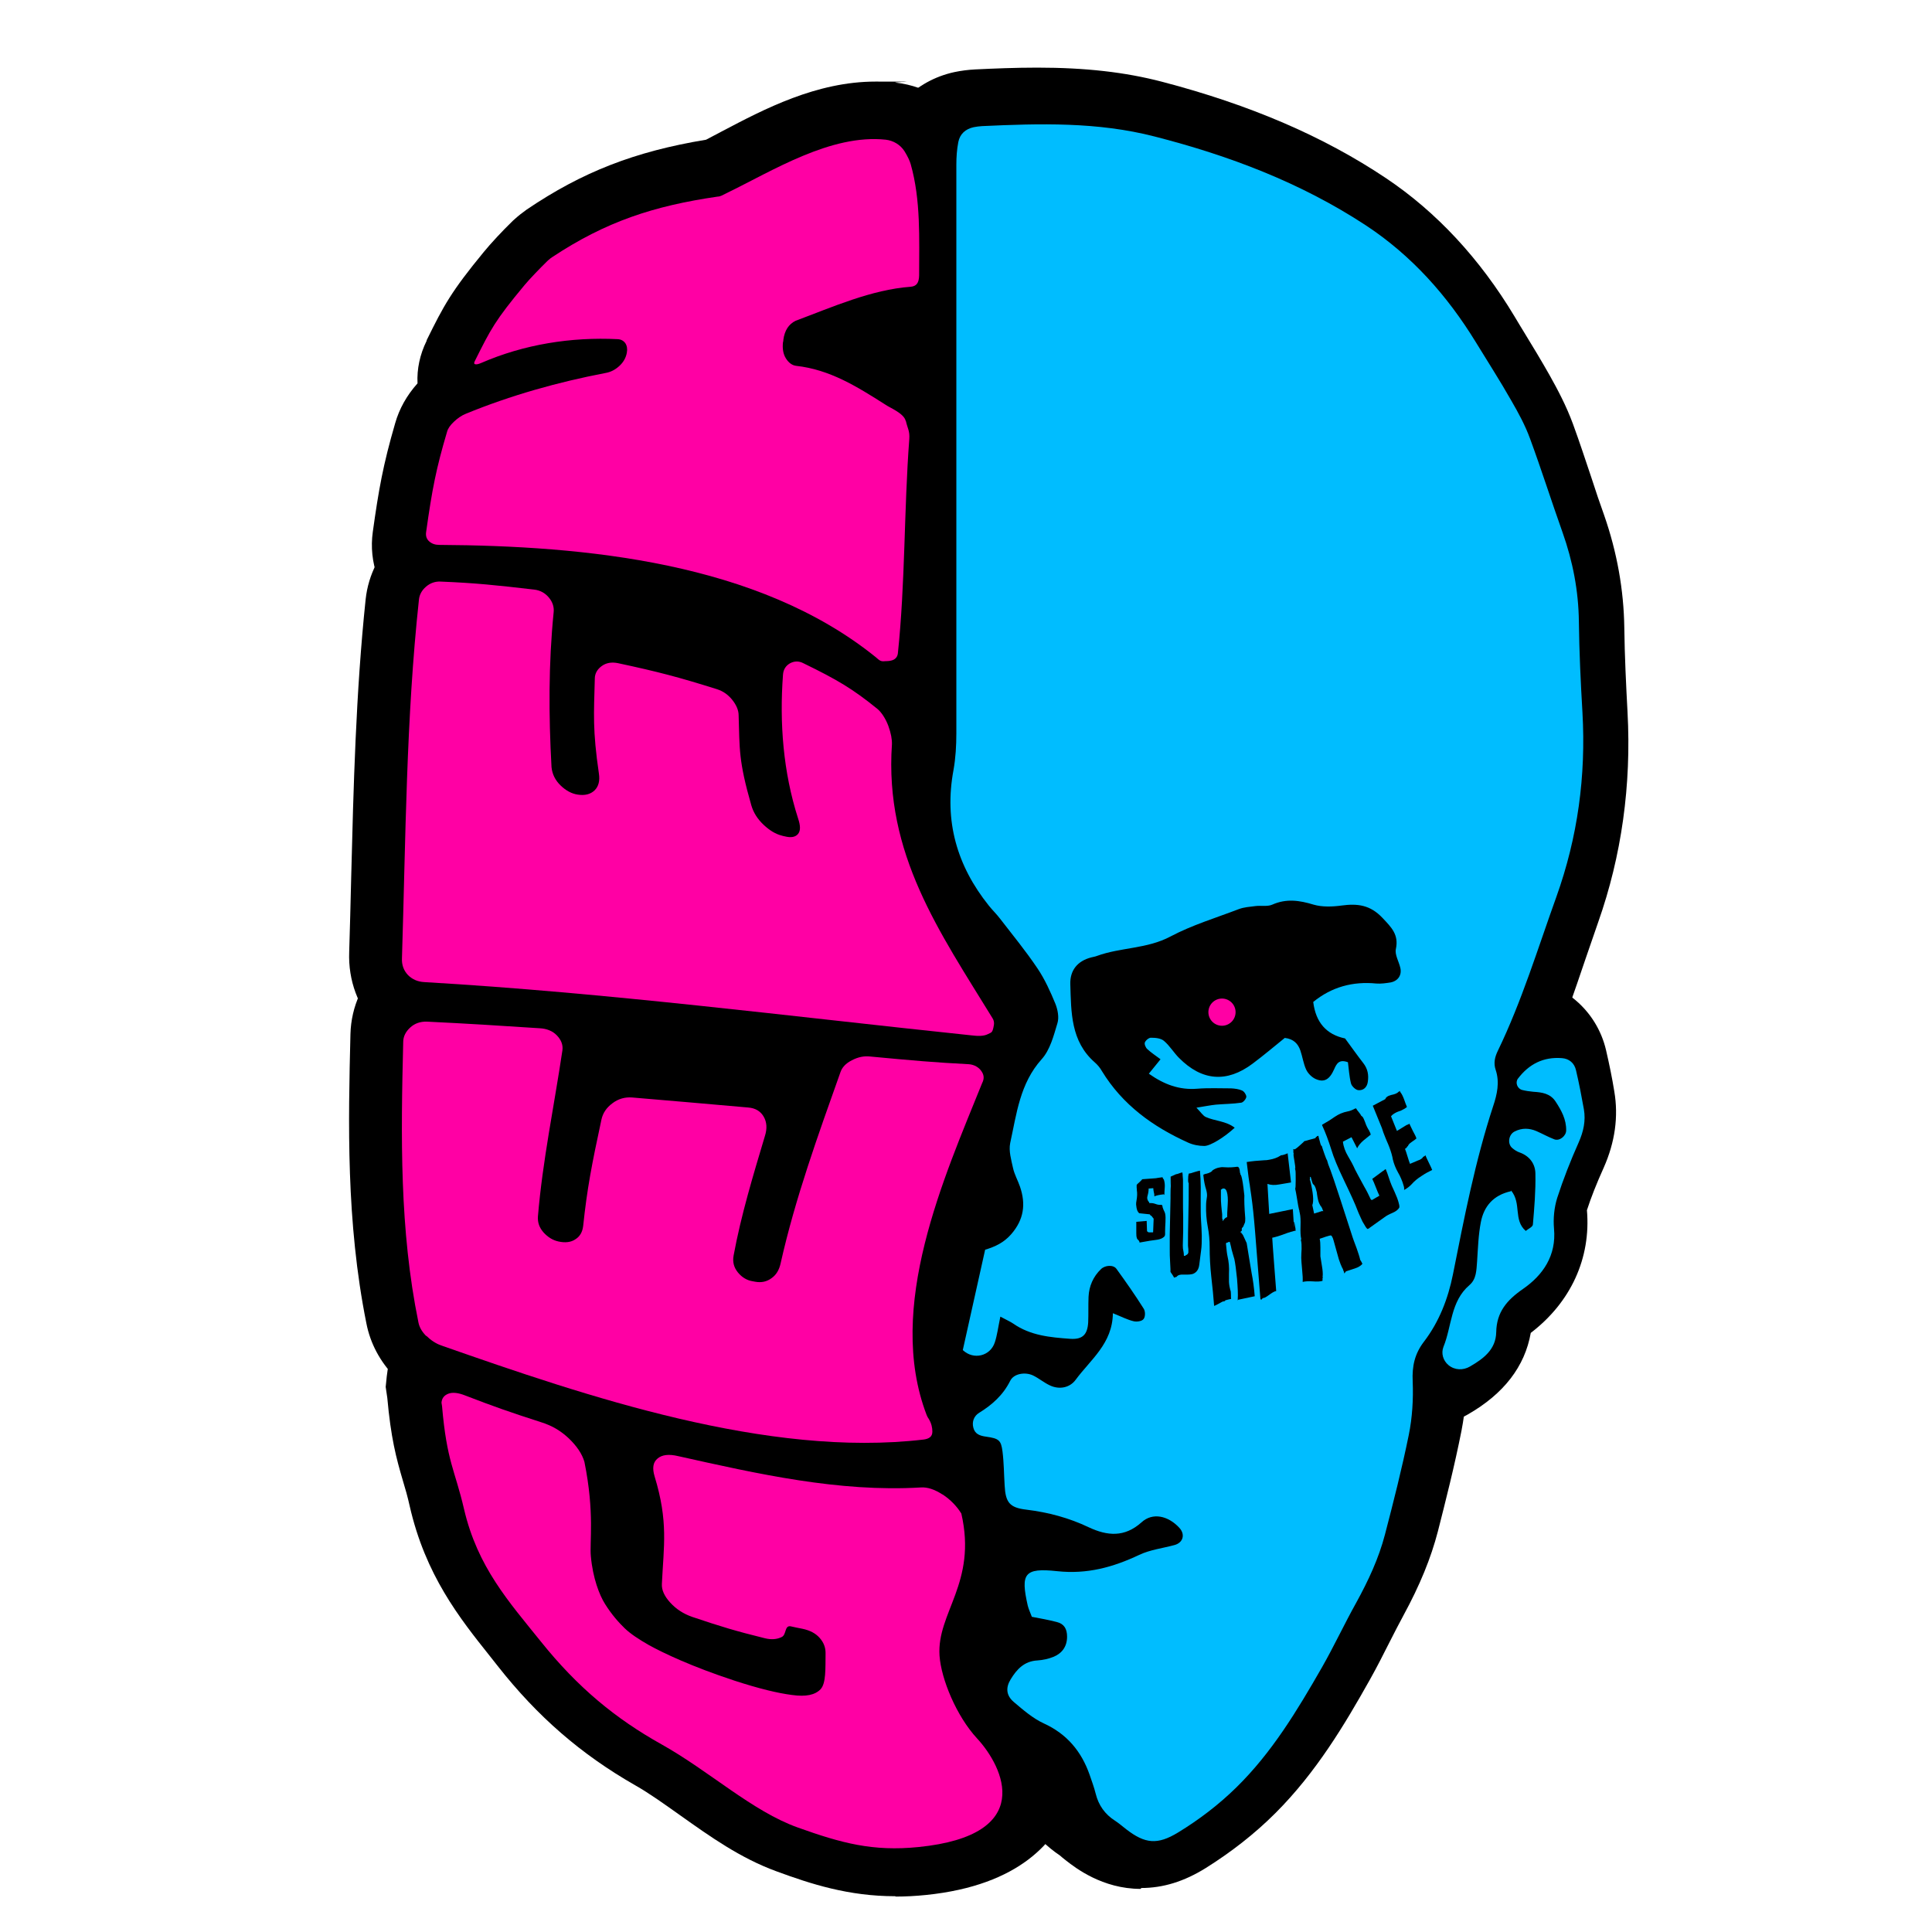
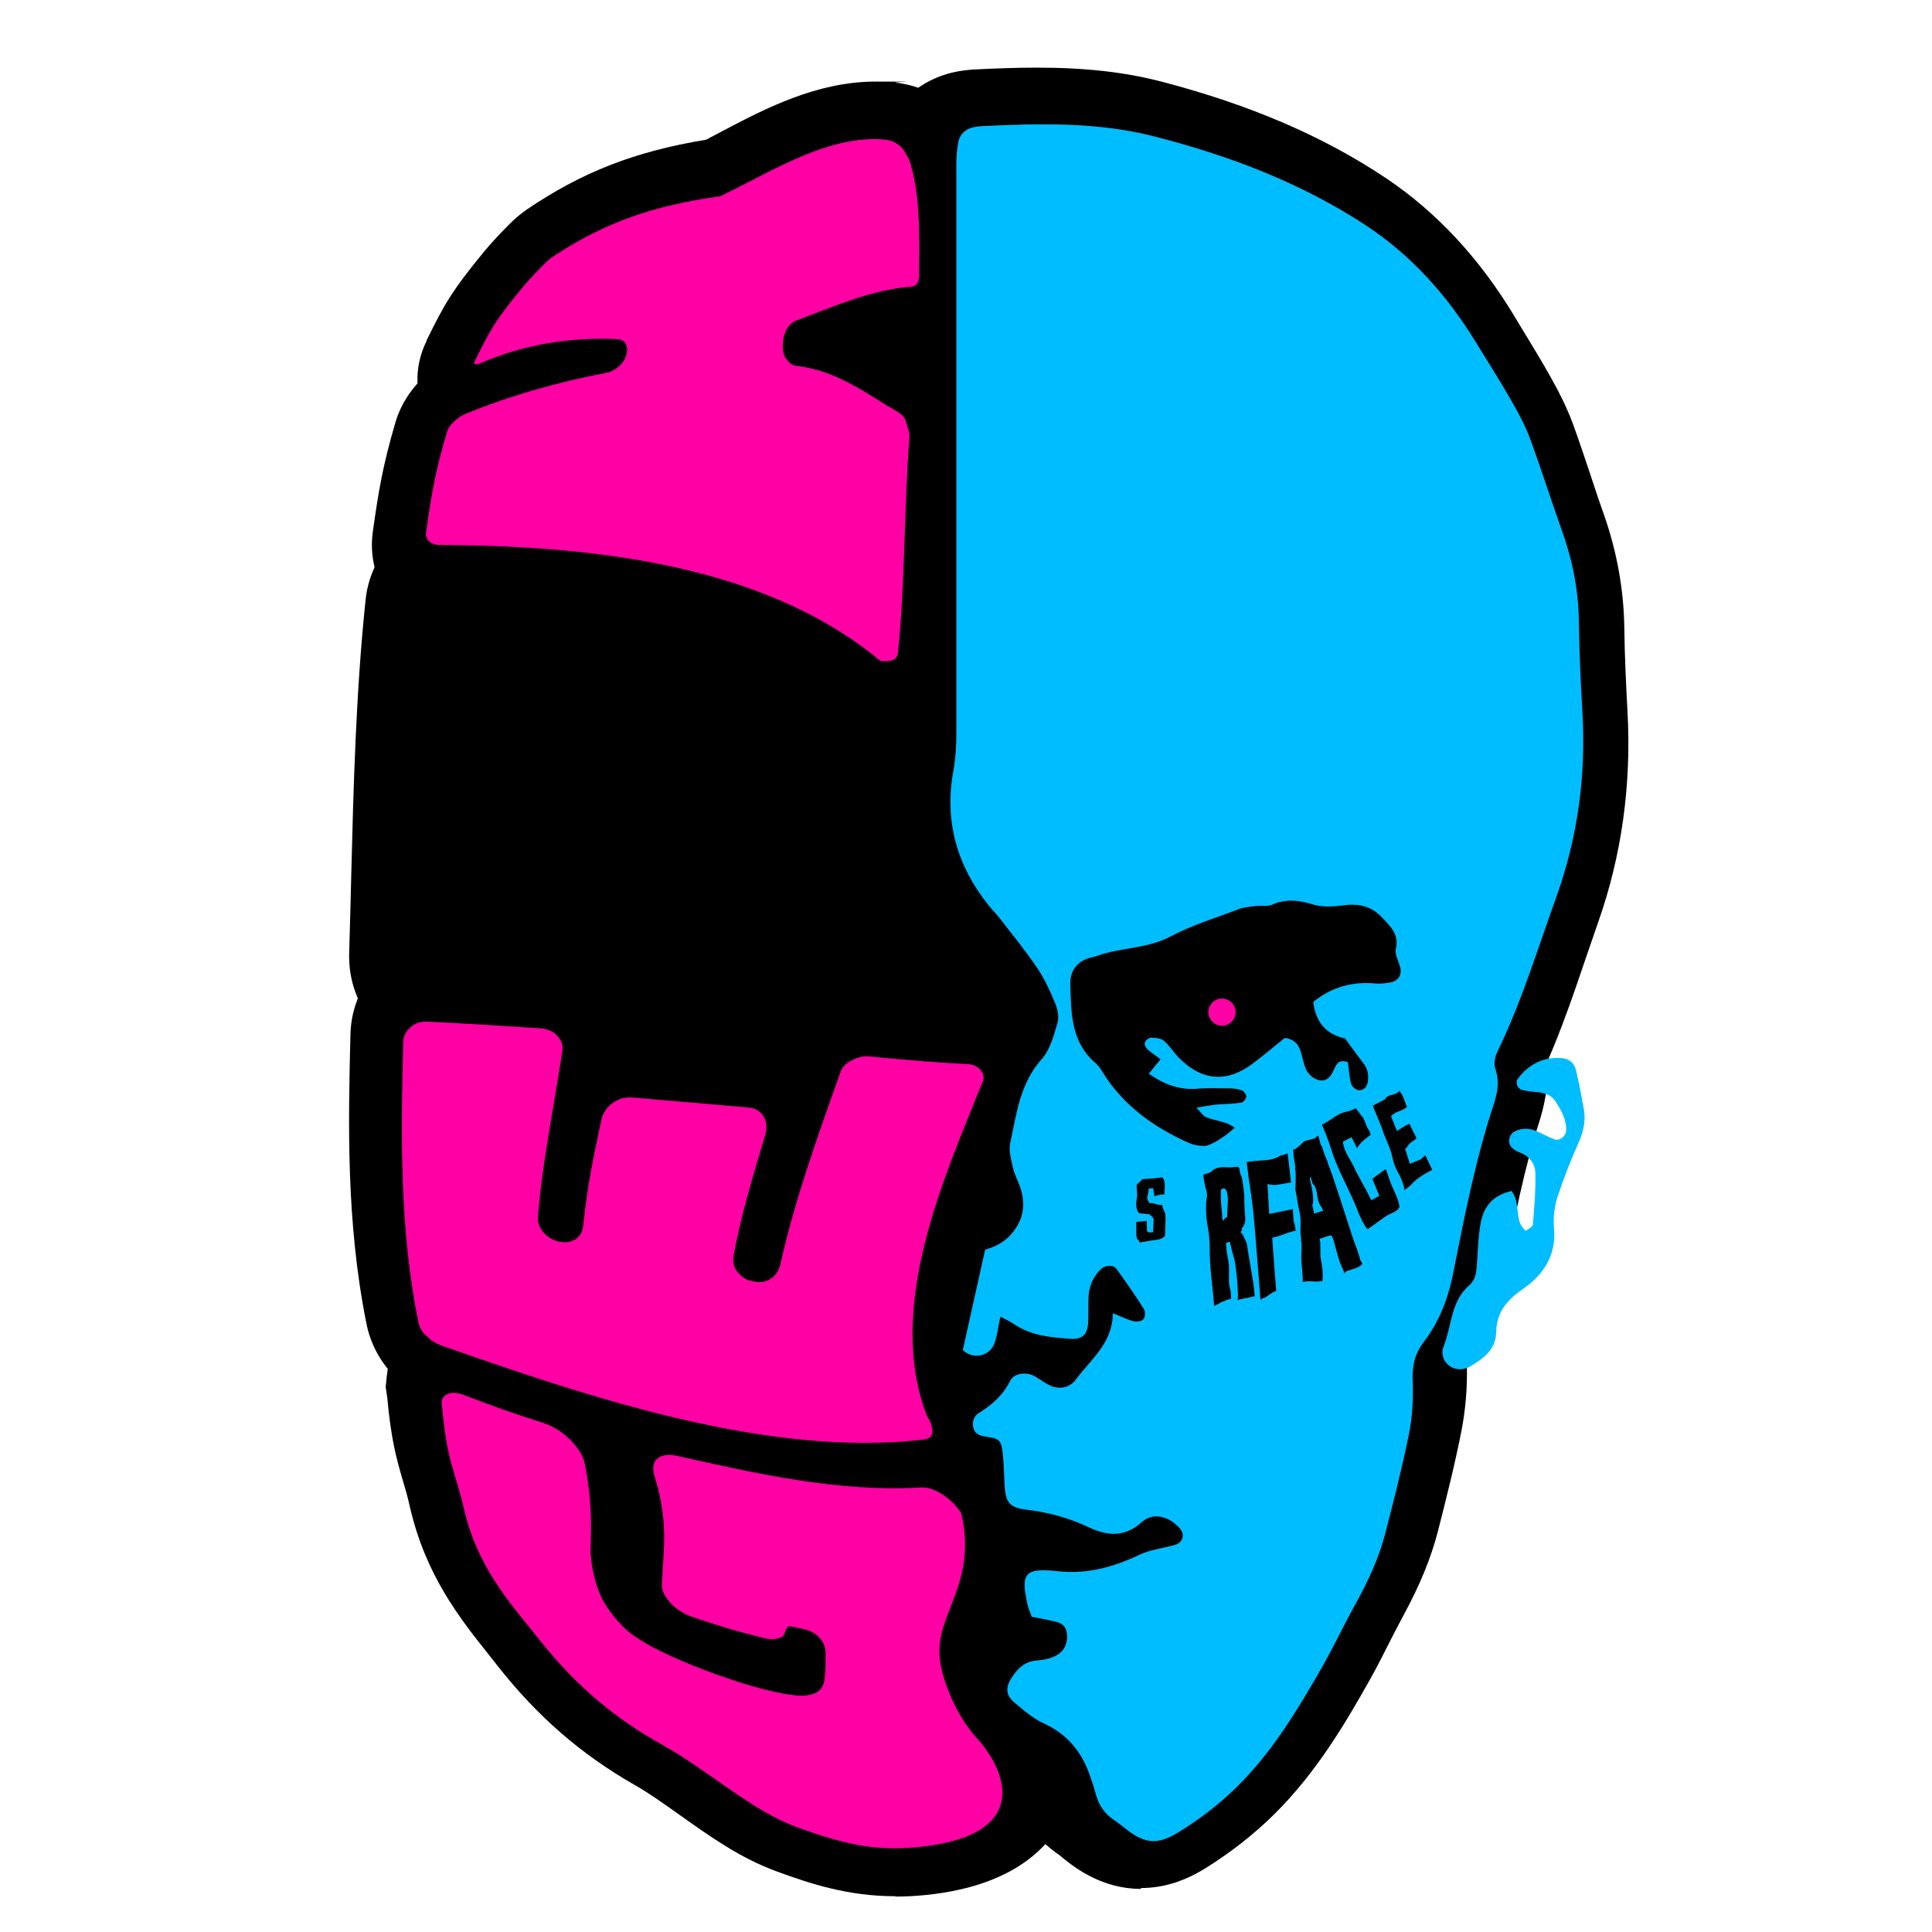
<svg xmlns="http://www.w3.org/2000/svg" viewBox="0 0 1080 1080" version="1.1" data-sanitized-data-name="Layer 1" data-name="Layer 1" id="Layer_1">
  <defs>
    <style>
      .cls-1 {
        fill: #000;
      }

      .cls-1, .cls-2, .cls-3, .cls-4, .cls-5 {
        stroke-width: 0px;
      }

      .cls-2 {
        fill: #eb008b;
      }

      .cls-3 {
        fill: #ff00a4;
      }

      .cls-4 {
        display: none;
        fill: #3a0063;
      }

      .cls-5 {
        fill: #00bdff;
      }
    </style>
  </defs>
  <g data-sanitized-data-name="Layer 1" data-name="Layer 1" id="Layer_1-2">
    <path d="M553.2,269h52.5c80.8,0,146.3,65.6,146.3,146.4v274.8c0,27-21.9,48.9-48.9,48.9h-128.4c-87.6,0-158.7-71.1-158.7-158.7v-174.1c0-75.7,61.5-137.2,137.2-137.2h0Z" class="cls-4" />
    <g>
      <path d="M637.6,1055.9c-21.4,0-36.6-11.9-41.6-15.8-.9-.7-1.7-1.4-2.5-2-.3-.3-.6-.5-.9-.8-14.6-9.8-24.5-24.1-28.8-41.4-.2-.7-.8-2.6-1.3-4l-.8-2.3c-.2-.6-.4-1-.5-1.2,0,0-.2,0-.3-.1-10.9-5.1-19.1-12.1-25-17.2l-.9-.8c-20.7-17.7-25.4-46.7-11.3-70.6,1.2-2.1,2.5-4.1,3.9-5.9,0-.2,0-.4-.1-.5-1.6-7.4-4.8-21.8-.6-36.9-6.8-8.5-11-19.4-12.3-32.1-7.3-6.5-12.6-15.1-15.3-25.4-2.4-9.2-2.4-18.6-.1-27.3l-11.2-10.7,22.8-105.3,8.3-2.5c-1.4-6.6-3.2-17-.6-28.9.4-2,.8-4,1.2-6,2.9-14.8,6.8-34.3,20.2-52.9,0-.2-.2-.3-.3-.5-3.8-5.7-8.3-11.6-13-17.9-1.7-2.2-3.4-4.4-5-6.6-.3-.4-.7-.7-1-1.1-1.2-1.3-2.8-3.2-4.5-5.4-25.4-32.3-35-70.3-27.8-109.9.5-2.9.8-6.7.8-11.6,0-71.5,0-142.9,0-214.4v-43.7c0-5.3,0-10.5,0-15.8,0-11.2,0-22.5,0-33.7,0-7.5.6-14.2,1.8-20.4,4.2-22.3,20.5-39.2,42.6-44,3.8-.8,7.7-1.3,11.7-1.5,10.3-.5,22.3-1,34.6-1,26.9,0,49.1,2.5,69.8,7.9,49.3,12.9,90.2,30.5,125.2,53.9,28.2,18.9,52.4,44.9,71.9,77.4,1.8,3.1,3.7,6.1,5.5,9.1,4.6,7.5,9.3,15.3,13.9,23.4,4.6,8.2,9.4,17.2,13.2,27.5,3.7,10.1,7,20.2,10.3,30,2.4,7.4,4.7,14.3,7.2,21.2,7.1,20.4,10.9,41.5,11.2,62.7.2,16.1,1,32.2,1.8,47.2,2.2,40.7-3.3,80.3-16.4,117.4-2.3,6.7-4.6,13.3-6.9,20-6.5,19.2-13.2,38.9-21.8,58.6,1.2,13.4-1.7,24.9-4.3,33.2-8.4,26.1-13.7,53.5-19.4,82.5l-.6,3.1c-3.7,19.1-10.6,36.1-20.4,50.5.3,12.6-.8,24.8-3,36.3-3.9,19.8-8.9,39.4-13.2,56.3-3.9,15-10,30-19.3,47.1-2.5,4.6-5,9.5-7.6,14.6-3.5,6.9-7,13.9-11.1,21.2-14.2,25.3-30,51.8-52.8,74.6-11.5,11.5-24.7,21.8-38.9,30.7-12.2,7.6-24,11.2-36.1,11.2h0Z" class="cls-1" />
-       <path d="M793,798c-12.5,0-24.8-4.4-34.5-12.3-18.1-14.8-24.3-39-15.5-60.3.2-.6.8-2.9,1.2-4.6,1.8-7.7,4.9-20.5,13.8-32.7.3-5.7.8-12.6,2.3-19.9,2.3-11.6,7.2-21.8,14.3-30-.2-3-.2-6.1.2-9.3.6-5.7,2.2-11.2,4.6-16.1-2.6-13.2.5-26.9,8.7-37.8,14-18.4,34-28.5,56.5-28.5s3.9,0,5.8.2c23.1,1.8,42.2,18,47.4,40.4,1.8,7.8,3.4,15.5,4.6,23,2.4,14.1.4,28.4-5.9,42.6-4.1,9.1-7.1,16.7-9.4,23.8,2.3,26.8-9,51.5-31.4,68.6-3.3,18.8-15.1,34.1-35.2,45.6-8.4,4.8-17.9,7.3-27.5,7.3h0Z" class="cls-1" />
-       <path d="M865.8,615.3c-1.2-7.1-2.6-14.1-4.1-21-.9-3.8-3.5-6.2-7.5-6.5-9.8-.8-17.5,3.2-23.3,11.1-1.6,2.1-.3,5.4,2.3,6.1,1.9.5,3.9.8,5.9,1,4.6.3,9,.9,11.9,5.3,3.1,4.8,5.7,9.6,5.6,15.6,0,3-3.5,5.9-6.3,4.9-3.3-1.2-6.3-3-9.5-4.4-3.9-1.7-7.7-1.8-11.6.1-3.2,1.6-4,6.7-1.2,9,1.1.9,2.4,1.8,3.8,2.3,5.4,2,8.3,6.3,8.4,11.6.2,9.1-.6,18.3-1.3,27.4-.1,1.3-2.5,2.3-3.8,3.4-6.8-5.9-2.2-14.7-7.8-21.8-9.5,2.1-14.3,8.1-16,16.7-1.3,7-1.5,14.2-2,21.3-.3,4.6-.3,9.5-4,12.8-10,8.8-9.3,22.2-13.8,33.4-1.4,3.5-.2,7.4,2.6,9.8,3.4,2.8,7.8,2.9,11.4.8,7-4.1,13.7-9,13.9-18.5.2-10.8,5.6-17.2,14.2-23.3,10.5-7.4,17.7-17.9,16.4-32.5-.5-5.5,0-11.4,1.7-16.7,3.2-10.2,7.1-20.2,11.3-30,2.5-5.9,3.8-11.7,2.8-17.9h0Z" class="cls-1" />
      <path d="M500.5,1060c-26.2,0-47.1-6.8-66.4-13.9-20.3-7.4-37.2-19.5-53.7-31.2-8.9-6.3-17.2-12.3-25.3-16.9-30.3-17.3-54.7-38.5-76.8-66.6-1.5-1.9-3-3.8-4.5-5.7-16.9-21.2-36-45.2-44.8-83.9-1.2-5.4-2.4-9.5-3.7-13.8-3.9-13.2-6.8-24.3-8.8-46.6l-.9-6.1.6-5.9c2-19.4,14.3-35.8,32.3-42.6,5.8-2.2,12-3.3,18.3-3.3s14.7,1.5,22.2,4.4c14.1,5.5,21.6,8.3,38.2,13.7,12.1,4,22.3,10.2,31.4,18.9.3.3.6.6.9.8,6.7-2.9,14-4.5,21.8-4.5s9.8.6,14.9,1.8l.7.2c36,8.2,70,16,103.1,16s7.9-.1,11.7-.3c1.2,0,2.5-.1,3.8-.1,12,0,23.8,3.8,35,11.3,9.9,6.6,18.2,15.4,23.9,25.4l3.5,6,1.5,6.8c8.1,36-1.7,61.6-7.6,76.9-1,2.5-2.2,5.8-2.8,7.7,1,4.3,4.6,12.4,8,16.2,17.9,19.8,32.8,52.2,20.9,84.1-7.5,20.1-27.5,45.1-80.2,50.5-5.9.6-11.5.9-17.1.9h0Z" class="cls-1" />
      <path d="M484.9,841.4c-84.8,0-174-31.9-239.1-55.2l-.6-.2c-9.2-3.4-17.4-8.9-24.4-16.2-8.4-8.7-13.8-18.8-16-30.1-11.4-56.8-10.1-112.5-8.9-161.6.4-15.5,6.9-29.7,18.2-40.2,10.4-9.7,23.9-15,38.1-15s1.8,0,2.7,0c21.4,1,42.5,2.4,60.4,3.6,14.6.8,28.1,7,38.1,17.3,5.8,5.9,10,12.9,12.7,20.3,16.7,1.4,33.5,2.9,49.7,4.4l11.2,1c2.6.2,5.1.6,7.6,1.2,5.3-9,13.1-16.4,22.8-21.6,9.1-4.8,18.8-7.3,28.8-7.3s3.9,0,5.8.3c23.4,2.3,33.1,3.1,50.3,4,16.7.9,32.2,9.8,41.5,23.9,9.9,15.1,11.3,33.5,4.2,49.8-1.2,3-2.4,6-3.6,9.1-17.1,42.8-38.4,95.9-25.8,133.5,4.5,8.6,6.8,18.2,6.8,27.9-.2,25.1-17.8,45.1-42.7,48.8h-.6c0,0-.6.2-.6.2-11.7,1.4-24,2.1-36.5,2.1h0Z" class="cls-1" />
      <path d="M545.2,621.2c-3.3,0-6.2-.3-8.1-.5-24.9-2.7-49.9-5.5-74-8.2-70.1-7.9-142.6-16.2-214-20.4-14.7-.8-28.3-7.1-38.3-17.8-10.6-11.2-16.2-26.2-15.6-42.1.4-13.6.8-27.3,1.1-41.1,1.3-51,2.6-103.7,8.1-156.1,1.5-13.9,8.1-26.7,18.5-36,10.1-9.1,23.1-14.1,36.5-14.1s1.5,0,2.2,0c20.6.8,32.9,2.2,53.1,4.6,14.7,1.7,27.9,9.1,37.2,20.7,4.7,5.9,8.1,12.5,10.2,19.5.3,0,.6.1.9.2,20.4,4.4,32.3,7.5,49.7,13,3.1-3.1,6.7-5.8,10.6-8,7.8-4.4,16.5-6.8,25.3-6.8s15.8,1.8,23.1,5.5c19.4,9.6,30.9,16.2,47.8,30.3,11.3,9.4,17,22,19.5,28.7,3.4,9.5,5,18.8,4.6,27.6v.6s0,.6,0,.6c-2.7,39.6,16,70.3,39.7,109.2,2.4,4,4.8,8,7.3,12,6.2,10.4,8.6,22.6,6.7,34.6-3.6,22.7-16.9,33.4-27.6,38.4-7.3,3.7-15.5,5.5-24.3,5.5h0Z" class="cls-1" />
      <path d="M494.7,418.8c-17.5,0-28.5-9.1-32.7-12.9-53.9-43.9-141.2-49.5-202.5-50h-.3c-12.9,0-25.2-4.7-34.6-13.3-12.5-11.3-18.6-28.3-16.2-45.3,3.3-23.6,5.7-37.3,12.5-60.7,2.3-8.1,6.5-15.6,12.5-22.3-.4-8,1.3-16.1,5.1-23.8v-.3c9.6-19.5,13.8-27.3,31.9-49.3,2-2.4,4.3-5.1,7.4-8.4,3.1-3.3,5.7-6,8.2-8.4.6-.6,1.1-1.1,1.6-1.5,2.2-2,4.5-3.8,6.9-5.5,30.9-20.9,60.2-32.4,100.2-39,2.9-1.5,5.9-3.1,9.1-4.8,23.4-12.3,52.6-27.7,85.7-27.7s7.6.2,11.3.6c17.5,2,33,11.8,42.5,26.9l.3.4c3.7,5.9,6.4,11.9,8.2,17.8l.2.9c6.4,23.1,6.3,45.5,6.2,65.1,0,2.5,0,4.9,0,7.4v1.1c-.5,18.1-8.8,33.3-22,42.1,5.8,5.7,11.2,13.6,13.8,24.4h0c1.9,6,3.7,13.5,2.9,23.9-1.2,15.8-1.7,31.7-2.3,48.6-.7,22.4-1.5,45.5-3.9,68.8v1.2c-.1,0-.3,1.2-.3,1.2-3.1,20-19,40.7-47.5,42.3-1.4.1-2.7.2-4.1.2h0Z" class="cls-1" />
    </g>
    <g>
      <g>
        <path d="M550.7,698.6c5.6-1.7,10.4-3.9,14.6-8.7,7.1-8.2,8.2-16.8,4.9-26.5-1.2-3.5-3.1-6.8-3.9-10.4-1-4.6-2.5-9.6-1.6-14,3.6-16.4,5.4-33.3,17.6-46.9,4.7-5.2,6.7-13.1,8.8-20.1,1-3.2.2-7.5-1.1-10.8-2.8-6.8-5.9-13.7-10-19.8-6.5-9.7-13.9-18.7-21-27.9-1.9-2.5-4.2-4.7-6.2-7.2-17.9-22.3-25.1-47.4-19.8-75.8,1.2-6.7,1.6-13.7,1.6-20.5,0-89.1,0-178.1,0-267.1,0-17,0-33.9,0-50.9,0-4.2.3-8.5,1.1-12.6.9-4.5,4-7.3,8.6-8.3,1.5-.3,3.1-.5,4.7-.6,32.3-1.5,64.6-2.4,96.4,5.8,41.8,10.7,81.7,25.8,118,49.6,25.7,16.9,45.6,39.3,61.6,65.4,6.6,10.8,13.5,21.5,19.8,32.6,4,6.9,7.8,13.9,10.5,21.3,6.4,17.4,12,35.1,18.2,52.5,5.7,16.1,8.9,32.6,9.1,49.8.2,16.9,1,33.9,2,50.8,2,35.4-2.6,69.6-14.6,103.1-10.4,28.9-19.3,58.3-32.7,86-1.7,3.5-2.5,6.9-1.2,10.7,2.3,6.9.8,13.6-1.4,20.2-10.1,30.8-16.2,62.5-22.5,94.1-2.7,13.5-7.7,26.5-16.2,37.6-5.2,6.8-6.7,13.7-6.3,22.2.4,10-.2,20.2-2.2,30-3.8,18.7-8.5,37.2-13.3,55.6-3.5,13.4-9.3,25.8-16,38-6.7,12-12.5,24.5-19.3,36.4-13.7,23.9-27.9,47.5-47.8,67-9.9,9.7-20.8,18-32.6,25.2-11.5,7-18.4,6.3-28.9-1.8-2.1-1.6-4.1-3.4-6.3-4.8-5.6-3.6-9.2-8.6-10.8-15.1-.9-3.6-2.2-7.1-3.4-10.6-4.6-13.1-12.7-22.8-25.6-28.7-6.1-2.8-11.5-7.5-16.7-11.9-4.4-3.7-4.7-8.1-1.8-12.8,3.4-5.6,7.6-10.1,14.9-10.5,3.1-.2,6.3-.9,9.2-2.1,4.7-2,7.4-5.8,7.4-11.2,0-4.4-1.7-7.2-5.8-8.2-4.6-1.2-9.2-2-13.9-2.9-.9-2.4-1.8-4.3-2.3-6.3-4-17.8-2.1-21.2,16.5-19.2,16.7,1.8,31.2-2.2,45.8-9.1,6.1-2.9,13.1-3.7,19.7-5.5,4.9-1.3,6.2-6,2.7-9.7-6.2-6.7-14.9-8.7-21.1-3-9.5,8.5-19.1,7.6-29.4,2.8-11.1-5.3-22.7-8.4-35-9.9-9.4-1.1-11.6-4.1-12.1-13.5-.4-6.3-.4-12.7-1.2-19-.8-6.3-2-7.3-9.2-8.3-3.6-.5-6.2-1.5-7.1-5-.9-3.4.4-6.6,3.2-8.3,7.3-4.5,13.4-9.9,17.4-17.9,2-4.1,8.4-5.1,12.8-3,3.3,1.6,6.2,4.1,9.5,5.6,5.2,2.4,11,1.3,14.3-3.2,8.3-11.3,20.6-20.2,20.8-37.2,5,2,8.2,3.7,11.7,4.5,1.7.4,4.6,0,5.5-1.3,1-1.3,1-4.3,0-5.8-4.8-7.6-9.9-14.9-15.2-22.2-1.7-2.4-6.3-2.1-8.6.1-4.4,4.2-6.7,9.5-7,15.5-.2,4.8,0,9.5-.2,14.3-.4,6.8-3.1,9.7-10.1,9.2-11.1-.8-22.2-1.8-31.8-8.5-1.6-1.1-3.5-1.9-7.2-3.9-1.3,6.3-1.8,10.5-3.1,14.4-2.5,7.7-11.9,10-17.9,4.3M648.7,592.1c-2.6-2-5.2-3.6-7.4-5.7-.9-.8-1.7-2.8-1.3-3.7.5-1.2,2.3-2.7,3.5-2.6,2.5,0,5.5.3,7.2,1.8,3.2,2.7,5.4,6.5,8.4,9.5,12.8,12.9,26.7,14,41.1,3.2,6.3-4.7,12.3-9.8,18-14.4,5,.6,7.4,3.3,8.7,7,1.2,3.5,1.7,7.3,3.2,10.6,1,2.2,3.1,4.3,5.2,5.3,4.8,2.2,7.9.5,10.5-5.4,1.4-3.2,2.8-5.7,7.7-3.9.5,3.7.7,7.8,1.7,11.8.4,1.6,2.6,3.7,4.1,3.8,2.8.3,4.9-1.6,5.3-4.6.6-3.8,0-7.3-2.5-10.5-3.5-4.5-6.8-9.2-10.2-13.8-10.5-2.2-16.4-9-17.8-20.4,10.3-8.4,22.1-11.6,35.3-10.3,2.6.2,5.3-.2,7.9-.6,4.2-.8,6.4-4.1,5.5-8.1-.8-3.6-3.2-7.4-2.5-10.6,1.7-8-2.4-12-7.5-17.4-6.9-7.3-14-8.1-22.9-6.9-5.1.7-10.8.9-15.6-.5-7.9-2.4-15.2-3.5-23.1,0-2.7,1.2-6.3.4-9.4.8-3.1.4-6.4.6-9.3,1.7-12.8,4.9-26.1,8.9-38.2,15.3-13.1,7-27.8,6-41.2,10.9-1,.4-2,.5-3.1.8-7.7,2-11.9,7.2-11.7,14.9.5,15.8.2,32,13.7,43.8,1.6,1.4,3,3.1,4,4.9,11.5,18.8,28.4,31,48.1,39.9,2.8,1.3,6.1,1.9,9.1,1.9,3.5,0,11.5-5.1,17-10.2-4.9-3.8-11.1-3.7-16.2-6-1.5-.7-2.6-2.5-5.2-5.2,5-.8,8-1.4,10.9-1.7,4.7-.4,9.5-.4,14.2-1.1,1.1-.2,2.7-2.1,2.8-3.3,0-1.1-1.2-3-2.4-3.5-1.8-.8-4.1-1.1-6.1-1.2-6.3,0-12.7-.3-19,.2-10,.8-18.5-2.4-27-8.4,2.1-2.6,4-4.9,6.4-7.9h0Z" class="cls-5" />
        <path d="M844.7,665.5c6,7.3,1.1,16.4,8.2,22.6,1.4-1.2,3.9-2.2,4-3.6.8-9.4,1.6-18.9,1.4-28.3,0-5.5-3.2-10-8.9-12-1.5-.5-2.8-1.4-4-2.4-2.9-2.4-2.1-7.6,1.3-9.3,4.1-2.1,8.2-1.9,12.2-.2,3.4,1.5,6.6,3.3,10,4.6,2.9,1.1,6.6-1.9,6.6-5,.1-6.2-2.7-11.2-5.9-16.1-3-4.6-7.7-5.2-12.5-5.5-2.1-.2-4.2-.5-6.2-1-2.7-.7-4-4.1-2.4-6.3,6.2-8.2,14.3-12.3,24.6-11.5,4.1.3,7,2.8,7.9,6.8,1.7,7.2,3.1,14.5,4.4,21.8,1.1,6.4-.2,12.4-2.9,18.5-4.5,10.1-8.6,20.5-12,31-1.7,5.4-2.3,11.6-1.8,17.2,1.4,15.1-6.2,26-17.3,33.7-9.1,6.3-14.8,13-15,24.2-.2,9.8-7.3,14.9-14.7,19.2-3.8,2.2-8.5,2.1-12-.8-3-2.5-4.2-6.6-2.8-10.2,4.7-11.5,3.9-25.4,14.5-34.5,4-3.4,3.9-8.4,4.3-13.2.5-7.4.7-14.8,2.1-22,1.7-8.8,6.9-15.1,16.8-17.3h0Z" class="cls-5" />
        <path d="M557.5,532.6" class="cls-2" />
        <path d="M531.8,495" class="cls-2" />
        <path d="M535.5,776.1" class="cls-2" />
        <path d="M568.2,583.8" class="cls-2" />
        <path d="M580.9,569.4" class="cls-2" />
        <path d="M557.1,624.9" class="cls-2" />
        <path d="M554.5,929.7" class="cls-2" />
        <path d="M533.8,803" class="cls-2" />
        <path d="M549.3,829.7" class="cls-2" />
        <path d="M547,809.9" class="cls-2" />
      </g>
      <path d="M526.9,835.4c4.3,2.8,8,6.6,10.5,10.7,8.9,38.8-13.8,55.4-12.2,79.4.9,13.1,9.5,33.9,21,46.3,15,16.2,32.9,54.1-32.7,60.7-25.6,2.6-43.2-2.2-67.5-10.9-25.5-9.1-49.4-31.5-76.2-46.5-25.6-14.3-46.8-31.7-67.4-57.4-18-22.4-35.4-41.6-43-74.1-5.1-22-9.6-26.3-12.3-57.6-.1-.8-.2-1.1-.3-1.9.2-2.5,1.5-4.1,3.8-5s5.5-.6,9.5,1c16.1,6.2,24.6,9.2,42.6,15,6,1.9,10.7,4.7,15.2,8.9,4.5,4.3,7.5,8.7,8.8,13.2,5.8,28.6,2.8,45.1,3.6,52.8,1.1,12.2,4.8,21.7,7.9,26.6,3.8,6.1,7.8,10.5,11,13.6,3.2,3.1,7.9,6.2,13.7,9.5,8,4.4,23.7,11.9,47.7,19.8,13.5,4.4,24.2,7,32.1,8,7.9,1.1,12.9,0,16-3.2,3.1-3.3,2.7-11.5,2.8-20.3,0-3-1-5.8-3.3-8.4-2.3-2.6-5.4-4.2-9.6-5.1-2.6-.5-4-.8-6.7-1.4-3.4-.5-2.2,4.7-4.9,6-2.6,1.3-5.7,1.6-9.4.7-16.2-4-24.5-6.5-40.8-12-4.8-1.7-8.8-4.3-12.1-7.9s-4.9-7.1-4.7-10.5c1-21.2,3.7-34.7-4.1-60.2-1.3-4.4-.9-7.7,1.6-9.8,2.5-2.2,6.3-2.7,11.7-1.4,44.3,9.9,89.8,20.2,135.4,17.5,3.8-.3,7.9,1.1,12.2,3.9h0Z" class="cls-3" />
      <path d="M238.4,747c-2.5-2.5-4-5.1-4.5-7.8-10.6-51.8-9.8-104.1-8.5-156.7,0-3.1,1.4-5.8,3.9-8.1,2.5-2.3,5.6-3.4,9.3-3.3,21,1,42.1,2.3,63.1,3.7,3.9.2,7.2,1.5,9.6,4s3.5,5.3,3.1,8.3c-4.6,31-11.1,61.7-13.7,93-.2,3.3.8,6.2,3.2,8.9,2.4,2.6,5.1,4.3,8.3,5,3.7.8,6.9.5,9.4-1.2,2.6-1.6,4-4.1,4.4-7.5,2.2-20.9,4.8-34.3,10.2-59.4.8-3.7,2.8-6.7,6.2-9.2,3.3-2.5,7-3.5,11-3.2,21.6,1.8,43.2,3.7,64.8,5.6,4,.3,6.9,2,8.7,5.1,1.8,3.1,2,6.7.7,10.8-6.6,22.1-13.3,44.1-17.5,66.8-.7,3.7.2,6.8,2.4,9.5,2.2,2.7,5,4.4,8.1,4.9.6.1,1,.2,1.6.3,3.4.6,6.4,0,9.1-2,2.7-1.9,4.3-4.7,5.1-8.4,8.2-36.5,20.9-71.5,33.4-106.7.9-2.7,3-5,6.4-6.7,3.4-1.8,6.8-2.5,10.3-2.1,24.4,2.3,35.9,3.3,55.1,4.3,3,.2,5.7,1.8,7.1,4,1.5,2.2,1.5,4.3.3,6.6-21.1,52.4-54.1,125.2-31,185.5.3.8.7,1.5,1.2,2.2,1.5,2.5,2,4.9,2,7.1,0,2.9-2,4-4.8,4.4-87.3,10.3-188.5-24.1-269.8-52.6-3.1-1.1-5.9-3-8.4-5.5h0Z" class="cls-3" />
-       <path d="M228.1,545.1c-2.4-2.5-3.6-5.7-3.4-9.5,2.1-66.8,2.3-134,9.5-200.5.3-2.7,1.6-5.1,3.9-7.1s5-3,8-2.9c19.8.8,31.1,2,52.6,4.5,3.3.4,6,1.9,8.1,4.4,2.1,2.5,3,5.3,2.7,8.2-2.9,29-2.8,57.6-1.2,86.6.4,4,2.1,7.4,5.1,10.3,3,2.9,6.2,4.6,9.6,5.1,4,.6,7.1-.2,9.4-2.4,2.2-2.2,3-5.3,2.4-9.3-3.6-24.7-2.8-33.2-2.3-53.1,0-2.9,1.4-5.3,3.9-7.1,2.5-1.8,5.5-2.3,9-1.6,22.4,4.8,33.9,7.8,55.5,14.6,3.4,1.1,6.2,3.1,8.5,6,2.3,2.9,3.5,5.8,3.5,8.6.6,18.9-.1,25.2,7.1,50.3,1.2,4.1,3.5,7.7,6.9,10.9,3.4,3.2,6.8,5.2,10.1,6,.6.2,1,.3,1.6.4,3.5.9,6,.5,7.5-1.3,1.5-1.8,1.4-4.7,0-8.8-8.3-25.9-10.4-53.2-8.4-80.2.2-2.9,1.5-5,3.9-6.4,2.4-1.3,5-1.4,7.6,0,18.9,9.2,27.5,14.3,41.3,25.5,2.1,1.7,4.6,5.4,6.1,9.5,1.5,4.1,2.1,7.6,2,10.3-4.2,61.3,26.6,104.8,56.3,153.2.7,1.1.9,2.4.7,3.7-.8,4.6-1.3,4-3.4,5.1-2.3,1.2-5.7,1.1-8.9.7-102.2-10.7-203.4-23.8-306.1-29.8-3.7-.2-6.7-1.5-9.2-4h0Z" class="cls-3" />
      <path d="M506.4,235.4c1,4.3,2.2,5.5,1.9,10-3,39.8-2.2,80.3-6.4,120-.7,4.5-5.7,4.1-7.2,4.2-2.5.3-3.1-.5-5.1-2.2-65.8-53.2-162.8-62.3-244-62.8-2.3,0-4.1-.6-5.6-1.9s-2.1-3-1.8-5.2c3.4-24.2,5.6-35.5,11.7-56.1.5-1.9,1.8-3.7,3.8-5.6,2-1.9,4.2-3.5,6.7-4.5,25.1-10.3,51.5-17.7,78.1-22.8,2.9-.5,5.4-1.8,7.7-3.9s3.7-4.6,4.2-7.4c.4-2.1.1-3.9-.8-5.3-1-1.4-2.4-2.2-4.3-2.3-26-1.3-52.4,2.9-76.3,13.3-1.6.7-2.7.9-3.4.7s-.7-.9,0-2.1c8.7-17.4,11.1-22.3,27.6-42.1,1.5-1.8,3.5-4,5.9-6.5,2.4-2.5,4.6-4.8,6.7-6.8.4-.4.7-.7,1-.9.6-.5,1.1-1,1.8-1.4,30-19.9,56.8-28.7,92.6-33.9,1.5,0,2.9-.9,4.9-1.9,25.8-12.5,58.4-33.2,89.1-29.9,4.2.5,8.1,2.8,10.4,6.4,0,0,0,0,0,0,1.8,2.9,3,5.5,3.5,7.3,5.7,20.1,4.7,41.7,4.7,62.2-.1,4.2-1.5,6-4.7,6.3-22,1.6-43.9,11.4-64.3,19-3.9,1.9-6.2,5.4-6.9,10.7,0,.5,0,.8-.2,1.3-.4,3.5.1,6.6,1.6,9s3.4,3.9,5.7,4.2c18.9,2.1,33.9,11.5,50.1,21.8,2.2,1.6,10.2,4.7,11.2,9h0Z" class="cls-3" />
    </g>
  </g>
  <g data-sanitized-data-name="Layer 2" data-name="Layer 2" id="Layer_2">
    <circle r="7.6" cy="565.8" cx="683.1" class="cls-3" />
  </g>
  <g data-sanitized-data-name="Layer 3" data-name="Layer 3" id="Layer_3">
    <g>
      <path d="M650.8,667.6c-2.8.3-4.6.7-5.5,1.2h0c0-.5,0-1.3-.3-2.3-.2-1-.3-1.8-.3-2.3l-2.6.2c0,1.3-.2,2.6-.6,4-.1.4-.2.8-.2,1.2,0,.9.4,1.7,1.1,2.5,0,0,0,.2,0,.4,1.1,0,2.2,0,3.5.5,1.2.5,2.4.6,3.5.5l.2.2c0,.2,0,.3.2.3,0,.6.2,1.3.6,2.2.5,1,.8,1.7.9,2.1.3,1.3.3,3,.2,4.9-.1,2-.2,3.6-.2,5v1.6c0,.6-.1,1.1-.5,1.5-.8.8-2,1.4-3.8,1.7-1.4.2-2.8.4-4.3.6l-5.7,1c0-.5-.2-1-.8-1.5s-.8-1.1-.8-1.6c-.1,0-.2-.7-.2-2.1v-6.4l5.7-.5h.1c0,0,.2,5.8.2,5.8,0,0,.2,0,.4.3.3.2.5.3.6.3.8,0,1.6,0,2.2,0,0,0,0,0,.2-.1l.3-7.6c0,0-.3-.2-.6-.7-.4-.5-.6-.8-.7-.9-.2,0-.4,0-.6-.4s-.3-.4-.5-.4l-5.7-.6h0c-.5-.5-.8-.9-1-1.4-.4-1-.6-2.2-.7-3.4,0-.7,0-1.4.2-2.2.4-2.2.5-4.2.2-5.9,0-.3,0-.8-.1-1.4,0-.6,0-1,0-1.5,0-.1.5-.7,1.6-1.6,1-.9,1.5-1.5,1.5-1.6l6.8-.5c.5,0,1.2-.1,2.2-.3,1-.1,1.7-.2,2.2-.3h.2c0,.3.1.6.4.9s.4.6.4.7c.4,1.4.5,2.8.4,4.1-.1,1.3-.2,2.7-.2,4.2l-.3-.2h0Z" class="cls-1" />
-       <path d="M654.3,657.8l3.1-1.4c.4,0,1-.2,1.8-.5s1.4-.5,1.8-.5c0,.6,0,.8.1.9,0,.4,0,1.1.1,1.9s.1,1.4.1,1.8c0,3.5,0,6.9,0,10.2,0,3.4,0,6.7.1,10,0,1.9,0,4.6,0,8-.1,3.8-.2,6.5-.2,8,0,1.3.1,2.3.3,3,.2.8.3,1.8.3,2.8h.9v-.2c0,0,.4-.2.9-.5.3-.2.5-.5.6-.9h.1c0-.3,0-.6,0-1s0-.8,0-1.2c-.1-.8-.2-1.5-.2-2,0-3.6,0-9,.2-16.2.2-7.2.2-12.7.2-16.3,0,0,0-.5,0-1.2,0-.6,0-1,0-1.2h-.1c-.2-.4-.3-1.3-.2-2.7,0-1.3.2-2.2.4-2.6.7,0,1.7-.3,3.1-.8,1.4-.4,2.4-.7,3.1-.8,0-.3,0,1.2.3,4.4.1,2.5.2,6.4.1,11.8,0,5.1,0,9,.2,11.8.2,2.4.3,5.2.4,8.4,0,3,0,5.8-.4,8.4l-1,7.8c-.3,2.6-1.5,4.3-3.5,5.1-.9.3-2.5.5-4.8.4-.6,0-1.1,0-1.6,0-1.4.1-2.3.5-2.8,1.3-.2,0-.4,0-.7.2-.3,0-.5.2-.7.2-.4-.9-1.1-1.9-2-3.2,0-.2,0-.4,0-.8s0-.6,0-.8l-.2-3.9c-.2-2.6-.2-5.1-.2-7.6,0-2.9,0-5.5,0-7.8l.7-32.5c-.2,5.4-.3,9-.3,10.7,0,.7,0,1.2,0,1.5.1-2.3.2-6.3.1-12h0Z" class="cls-1" />
      <path d="M672.8,656.8h-.4c.6-.2,1.2-.5,2-.7.1,0,.2,0,.3,0,0,0-.2,0-.3,0-.3,0-1,.2-2.1.5,2.8-.5,4.5-1.2,5.3-2v-.2c1.3-1,2.8-1.6,4.3-1.8.9-.2,1.8-.2,2.7-.1,2.6.2,5,0,7.2-.3,0,.1.2.2.3.1l.2.2c.3.2.5.6.5,1.4,0,.2,0,.4,0,.4,0-.1-.2-.6-.4-1.3.3,0,.5.4.6,1.2.1,1.1.2,1.7.3,1.8h.1s0,.7,0,.7h.2c.5.9,1,3.3,1.5,7.3.3,2.7.5,4.1.5,4.3-.1,2.5,0,6.7.5,12.6,0,1.2,0,2-.2,2.6-.5,1.1-.8,1.8-.9,2.2-.1,0-.3.2-.4.4s-.3.4-.4.4v.3c-.1,0,0,1.1,0,1.1,0,0,0,0-.3.3-.3.3-.5.4-.5.5.2.2.4.5.7.8,0,.1.1.2.2.2,0-.2-.2-.5-.5-1.1,0,.2.2.6.6,1.2.5.7.7,1.1.7,1.2l1.8,3.9c.7,4.6,1.7,10.2,2.8,17,.7,3.5,1.3,7.7,1.7,12.7l-9.4,2c0,.3,0,.5-.1.6,0-.1,0-.5,0-1,.2-2.6,0-6.4-.4-11.4-.5-5-1-8.7-1.5-11-.4-1.1-.8-2.9-1.5-5.2-.2-1-.5-2.4-1-4.2,0-.2-.2-.2-.4-.2-.1,0-.3,0-.5.2-.5.3-.8.4-1.1.2,0,0-.1,0,0,.1,0,0,0,.2,0,.2,0,.1,0,.2-.2.2.3,3.5.6,5.9.9,7.2.7,3,1,6.2.8,9.7,0,1.6,0,3.1,0,4.6.1,1.7.4,3.3.8,4.8h.1c.1.6.2,1.3.2,2.3,0,1,0,1.8.1,2.4-.9.2-2,.4-3.3.8v.2c-.1.2-.6.4-1.5.5-2.7,1.5-4.2,2.3-4.7,2.4-.4-5.1-.9-10.6-1.6-16.4-.6-5.5-.9-11.1-.9-16.5,0-3.6-.3-7.5-1.1-11.6-.7-3.8-1-7.6-.9-11.5,0-1.7.2-3.2.4-4.4.3-1.4.1-2.9-.3-4.4-.8-2.5-1.3-5.1-1.6-8h0ZM682.5,664.8c0,.9,0,2.3,0,4.2,0,1.5,0,3.1.2,4.9.2,1.8.3,3.4.5,4.9,0,.3,0,.7,0,1.4,0,.8,0,1.3.2,1.4h.1s0,.9,0,.9h.3c0,0,0-.3,0-.3.8-1.1,1.5-1.7,2.2-1.8,0-1,0-3.4.3-7.2.2-3,0-5.3-.5-7-.4-1.4-1.2-2-2.2-1.8-.3,0-.5.2-.7.5,0,0-.2,0-.5,0h0Z" class="cls-1" />
      <path d="M696.9,649.6c2.8-.5,6.1-.8,9.7-1,1,0,2-.1,2.9-.3,2.5-.4,4.7-1.2,6.6-2.5.9,0,2.1-.4,3.7-1.1l1.9,16.3-6.5,1.1c-2.6.5-4.8.4-6.7-.3v-.2s1,17,1,17l13.2-2.7c.1,1.4.2,3.5.4,6.2,0,2.7.5,4.5,1.2,5.3-.5-3-.8-4.6-.9-4.5s-.2.6,0,1.7c.1,1.3.5,2.4,1,3.3-1.5.3-3.7.9-6.6,2-2.9,1.1-5.1,1.7-6.6,2v.2c-.1,0,2.2,29.6,2.2,29.6-.8.1-1.9.7-3.2,1.6-1.6,1.2-2.7,1.9-3.2,2.1-1.1.2-1.6.5-1.6,1h-.8c0,.1-3-37.8-3-37.8-.7-8.6-1.4-15.2-2.1-20-1-6.6-1.8-13.1-2.3-19.6.9,6.5,1.5,10.8,1.7,12.9,0,.9,0,1.5,0,1.8-.6-2.5-1.2-7.2-2-14.2h0Z" class="cls-1" />
      <path d="M722.9,642.3c0,0,.3.2.7.2.5,0,2.2-1.4,5.3-4.3v-.2c.7-.2,1.8-.5,3.2-.9s2.6-.6,3.3-.9c0-.3.1-.6.7-.8v-.2s.9-.3.9-.3c0,.4.3,1.4.8,3.2.4,1.8.8,2.6,1.1,2.5.2.7.6,2.1,1.4,4.3.8,2.3,1.3,3.5,1.5,3.6.3,1.3.9,3.1,1.9,5.5.8,2.1,2.7,7.7,5.6,16.6l6.8,21c.2.7,1,2.8,2.3,6.3.9,2.6,1.6,4.7,2,6.5,0,0,.3.3.6.9.3.6.5,1,.6,1.2-.9,1.1-2.4,2-4.3,2.6-1.9.6-3.6,1.2-4.9,1.6l-.9,1.2-.3-1.1c0,0-.3-.5-.6-1.6-.1,0-.5-.8-1.2-2.5-.5-1.4-.9-2.4-1-2.8l-2.9-10.4c-.5-1.8-1-2.8-1.6-2.9-.2,0-1.1.2-2.7.7l-3.5,1.2c.3,1.2.4,2.7.4,4.8,0,2.4,0,4,0,5,.3,1.8.6,3.7.9,5.6.4,2.3.5,4.1.4,5.4h-.1s.2,1,.2,1h-.2c0,.2,0,.5,0,.9,0,.4,0,.6,0,.8-1.2.4-3.1.5-5.5.3s-4.3,0-5.6.3c.1-1.7,0-3.9-.3-6.7-.3-3.4-.5-5.6-.5-6.7,0-1.7.1-3.3.2-5,0-2,0-3.6-.4-5l.2-.6c-.4-1.6-.5-4-.4-7.2s0-5.5-.4-7.2l-.3-1.4h.1c0-.3-.2-.5-.2-.4-.3-1.3-.7-3.3-1.1-6s-.8-4.6-1.1-6c.2,0,.3-1.6.3-4.7,0-3.1,0-5-.2-5.7l-.2-.9h.2c0-.4-.1-1.8-.5-4s-.6-3.6-.5-4h.1s-.3-1.5-.3-1.5h.2c0,0-.2-1-.2-1h.1s0,0,0,0ZM732.3,659.5c1.8,7.2,2.2,11.9,1.3,14.2l1,4.7,4.7-1.5c0,.2.2.2.4.2,0-.2-.1-.5-.3-.8s-.2-.6-.3-.8c0,0,0-.2-.2-.4-.1-.2-.2-.3-.2-.4-.3-.3-.7-.8-1.1-1.7-.6-1.1-1-2.9-1.4-5.6,0-.7-.2-1.3-.4-2-.3-1.4-.8-2.5-1.5-3.3h-.2c-.3-.3-.8-1.8-1.4-4.2-.1,0-.2,0-.2,0s0-.1-.2,0v.5c.1,0,0,0,0,0v.5s0,.1,0,.2c0,0,0,.1-.1.2v.5c.1,0,0,0,0,0h0Z" class="cls-1" />
      <path d="M766.2,634.3c-1.4,1.1-2.7,2.2-4.1,3.3-1.6,1.4-2.7,2.8-3.4,4.2v.2c0,0-3.2-6.3-3.2-6.3l-4.8,2.5c.3,2.8,1.3,5.5,2.9,8.2,1.4,2.3,2.7,4.7,3.9,7.4.5,1,2.2,4.2,5.1,9.5,1.2,2,2.4,4.4,3.7,7.2.3.1.5.3.5.4l4.3-2.5c-.5-1-1.2-2.6-2-4.7s-1.5-3.7-2-4.7l6.1-4.5c.2,0,.4-.2.7-.5.3-.2.5-.4.7-.5.4.8,1.2,3.1,2.5,7,.3,1,1.2,3,2.5,5.8,1.1,2.4,1.8,4.3,2.2,5.8.1.5.3,1.1.4,1.6.1.7.1,1.2,0,1.4-.7,1.2-2.1,2.2-4,3-1.7.7-3.2,1.5-4.5,2.5l-8,5.7c0,.1-.2.2-.5.4-.4.2-.7.3-.8.3-.6-.5-1.2-1.4-1.9-2.7-.5-.7-1.2-2-1.9-3.7-.8-1.8-1.4-3-1.7-3.9-1.2-3.3-3.8-9-7.6-16.9-3.4-7.1-5.8-12.8-7.1-17.2-1.6-5.1-3.3-9.6-5.1-13.5v-.2c0,0,0-.2,0-.2,2.2-1.2,4.5-2.6,6.9-4.3,2.3-1.6,4.7-2.6,7.3-3.1,1.3-.2,2.7-.8,4.4-1.7,0,.1.2.1.4,0,.2.5.7,1.2,1.4,2s1.2,1.6,1.5,2.2c.5.2,1,.8,1.4,1.8.2.5.5,1.1.7,1.7.4,1.1.7,2,1.1,2.7.3.6.6,1.1.8,1.5h.1c0,0,1,2.1,1,2.1h-.1c0,0,.3.7.3.7h0Z" class="cls-1" />
      <path d="M782.6,610.2c.6.8,1.2,1.7,1.7,2.9.2.4.3.8.5,1.2.6,1.8,1.2,3.3,1.7,4.5-.8.7-1.8,1.3-2.9,1.8-.3.2-.8.4-1.5.6s-1.2.5-1.5.6c-1.2.6-2.3,1.3-3,2.2l3.3,8.2,5.2-3.2s.3-.2,1-.4c.5-.2.8-.4.7-.6.4,1,1.1,2.3,2,4.2,1,1.8,1.7,3.2,2,4.2-.3.3-1.2,1-2.7,2-1.2.8-1.9,1.6-2.1,2.4h-.3c-.2.7-.7,1.1-1.3,1.4.4.9.8,2.3,1.4,4.2s1,3.3,1.4,4.2c.6-.3,1.9-.8,4-1.7.5-.2.9-.4,1.3-.5,1.2-.6,1.9-1.2,2-1.7,0,0,.3-.1.6-.3.3-.1.5-.2.4-.4l.3-.2c.4.9,1,2.3,1.9,4.1.9,1.8,1.5,3.1,1.9,4.1-1.9.9-3.9,2-6,3.4-2.2,1.4-4,2.9-5.3,4.4-1.3,1.4-2.7,2.5-4.4,3.4.1-.9,0-1.7-.3-2.5-.3-1.2-.8-2.5-1.3-3.7-.5-1.2-1.1-2.4-1.8-3.6-1.3-2.3-2.3-4.8-2.9-7.3-.1-.7-.3-1.7-.7-3.1-.7-2.4-1.6-4.8-2.7-7.2-.3-.7-.6-1.5-.9-2.2-.7-1.7-1.3-3.3-1.8-5l-5.1-12.5,7-3.7c.2-.7.7-1.2,1.6-1.7.5-.2,1-.4,1.7-.6,1.1-.2,2-.5,2.7-.8.5-.3,1-.5,1.3-.9,0,0,.2-.2.5-.3s.3-.2.5-.3h0Z" class="cls-1" />
    </g>
  </g>
</svg>